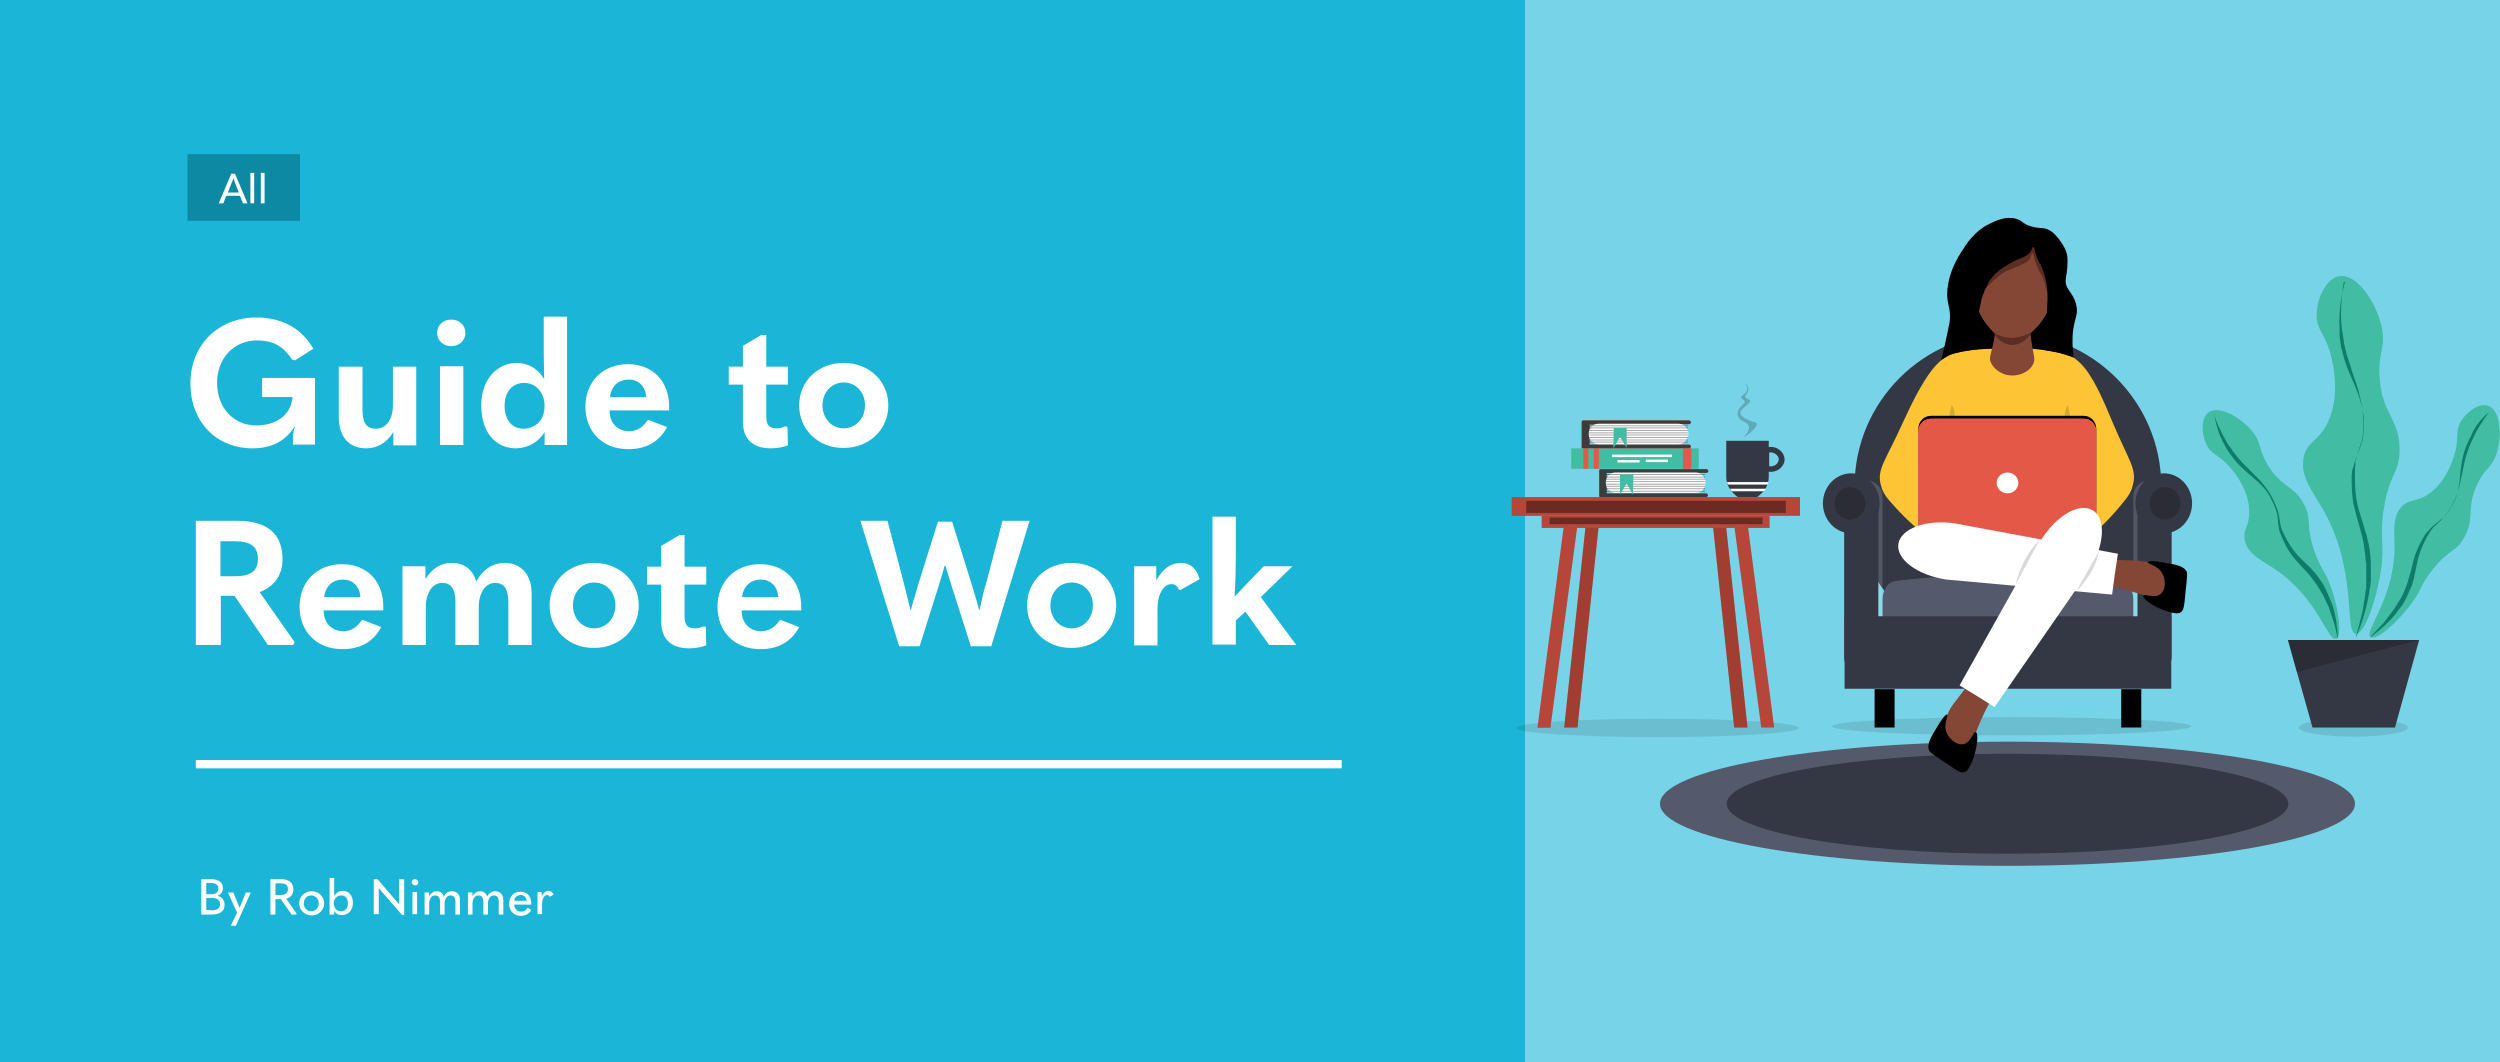
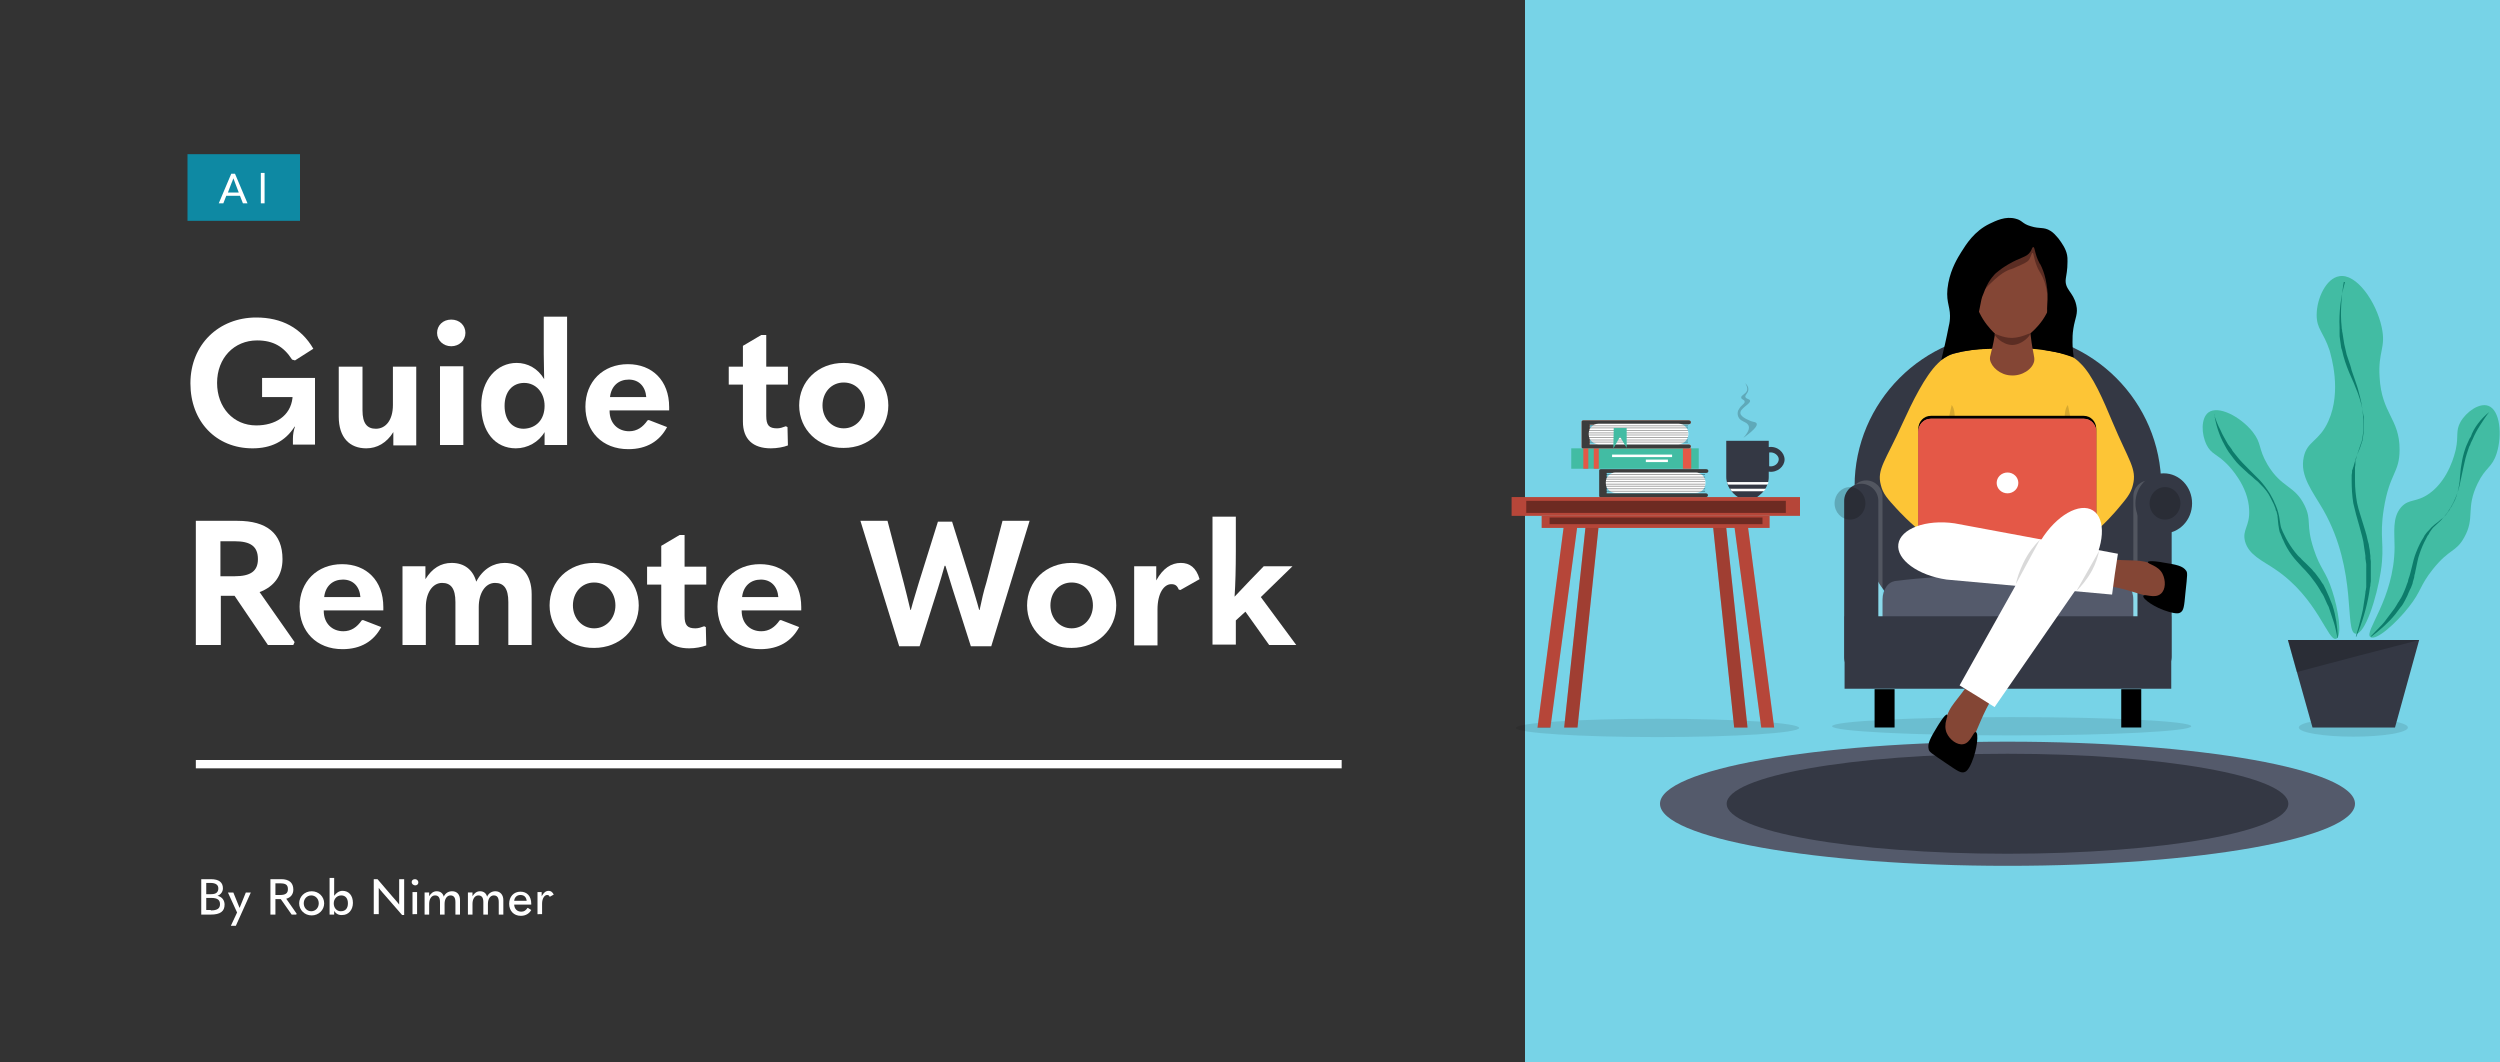
<svg xmlns="http://www.w3.org/2000/svg" version="1.1" id="Layer_1" x="0px" y="0px" viewBox="0 0 600 255" style="enable-background:new 0 0 600 255;" xml:space="preserve">
  <rect x="0" y="0" width="600" height="255" fill="#333333" stroke="none" />
  <style type="text/css">
	.st0{fill:#77D3E7;}
	.st1{fill:#1AB5D7;}
	.st2{fill:none;stroke:#FFFFFF;stroke-width:2;stroke-miterlimit:10;}
	.st3{fill:#0E89A3;}
	.st4{fill:#545A6B;}
	.st5{fill:#343844;}
	.st6{opacity:0.1;enable-background:new    ;}
	.st7{fill:#E45847;}
	.st8{opacity:0.2;}
	.st9{opacity:0.3;}
	.st10{opacity:0.4;}
	.st11{fill:#42BCA3;}
	.st12{fill:#FFFFFF;}
	.st13{fill:#F38061;}
	.st14{fill:#3C3C3C;}
	.st15{opacity:0.4;enable-background:new    ;}
	.st16{fill:#0D7C6B;}
	.st17{opacity:0.2;enable-background:new    ;}
	.st18{opacity:0.15;}
	.st19{fill:#FDC536;}
	.st20{fill:#844635;}
	.st21{fill:#5B2D23;}
	.st22{display:none;}
	.st23{display:inline;opacity:0.4;}
</style>
  <rect x="366" class="st0" width="235.3" height="255" />
-   <rect class="st1" width="366" height="255" />
  <line class="st2" x1="47" y1="183.4" x2="322" y2="183.4" />
  <rect x="45" y="37" class="st3" width="27" height="16" />
  <g>
    <g>
      <g>
        <g>
          <ellipse class="st4" cx="481.8" cy="192.9" rx="83.4" ry="14.9" />
        </g>
        <g>
          <ellipse class="st5" cx="481.8" cy="192.9" rx="67.4" ry="12" />
        </g>
      </g>
      <g>
        <ellipse class="st6" cx="397.8" cy="174.7" rx="34" ry="2.2" />
        <g>
          <g>
            <g>
              <g>
                <path class="st7" d="M417.7,125c0.4,3.2,0.8,6.3,1.3,9.5c0.4,3.2,0.8,6.3,1.3,9.5c0.4,3.2,0.8,6.3,1.3,9.5         c0.4,3.2,0.8,6.3,1.3,9.5c0.4,3.2,0.8,6.3,1.2,9.5c0.1,0.4,0.1,0.8,0.2,1.2" />
              </g>
              <g>
                <polygon class="st7" points="422.7,174.6 416.1,125.2 419.3,124.8 425.8,174.6        " />
              </g>
            </g>
            <g class="st8">
              <g>
                <path d="M417.7,125c0.4,3.2,0.8,6.3,1.3,9.5c0.4,3.2,0.8,6.3,1.3,9.5c0.4,3.2,0.8,6.3,1.3,9.5c0.4,3.2,0.8,6.3,1.3,9.5         c0.4,3.2,0.8,6.3,1.2,9.5c0.1,0.4,0.1,0.8,0.2,1.2" />
              </g>
              <g>
                <polygon points="422.7,174.6 416.1,125.2 419.3,124.8 425.8,174.6        " />
              </g>
            </g>
            <g>
              <g>
                <polygon class="st7" points="416.2,174.6 411,125.1 414.1,124.8 419.4,174.6        " />
              </g>
            </g>
            <g class="st9">
              <g>
                <polygon points="416.2,174.6 411,125.1 414.1,124.8 419.4,174.6        " />
              </g>
            </g>
          </g>
          <g>
            <g>
              <g>
                <path class="st7" d="M377.1,125c-0.4,3.2-0.8,6.3-1.3,9.5c-0.4,3.2-0.8,6.3-1.3,9.5c-0.4,3.2-0.8,6.3-1.3,9.5         c-0.4,3.2-0.8,6.3-1.3,9.5c-0.4,3.2-0.8,6.3-1.2,9.5c-0.1,0.4-0.1,0.8-0.2,1.2" />
              </g>
              <g>
                <polygon class="st7" points="369,174.6 375.5,124.8 378.7,125.2 372.1,174.6        " />
              </g>
            </g>
            <g class="st8">
              <g>
                <path d="M377.1,125c-0.4,3.2-0.8,6.3-1.3,9.5c-0.4,3.2-0.8,6.3-1.3,9.5c-0.4,3.2-0.8,6.3-1.3,9.5c-0.4,3.2-0.8,6.3-1.3,9.5         c-0.4,3.2-0.8,6.3-1.2,9.5c-0.1,0.4-0.1,0.8-0.2,1.2" />
              </g>
              <g>
                <polygon points="369,174.7 375.5,124.8 378.7,125.2 372.1,174.7        " />
              </g>
            </g>
            <g>
              <g>
                <polygon class="st7" points="375.4,174.6 380.7,124.8 383.8,125.1 378.6,174.6        " />
              </g>
            </g>
            <g class="st9">
              <g>
                <polygon points="375.4,174.6 380.7,124.8 383.8,125.1 378.6,174.6        " />
              </g>
            </g>
          </g>
          <g>
            <g>
              <rect x="362.8" y="119.3" class="st7" width="69.2" height="4.5" />
            </g>
          </g>
          <g class="st8">
            <g>
              <rect x="362.8" y="119.3" width="69.2" height="4.5" />
            </g>
          </g>
          <g class="st10">
            <g>
              <rect x="366.3" y="120.2" width="62.3" height="2.9" />
            </g>
          </g>
          <g>
            <g>
              <rect x="370" y="123.8" class="st7" width="54.7" height="2.9" />
            </g>
          </g>
          <g class="st8">
            <g>
              <rect x="370" y="123.8" width="54.7" height="2.9" />
            </g>
          </g>
          <g class="st10">
            <g>
              <rect x="371.9" y="124.2" width="51.1" height="1.6" />
            </g>
          </g>
        </g>
        <g>
          <g>
            <rect x="377.1" y="107.6" class="st11" width="30.6" height="4.9" />
          </g>
          <g>
            <rect x="386.9" y="109.1" class="st12" width="14.4" height="0.6" />
          </g>
          <g>
            <rect x="395" y="110.3" class="st12" width="5.3" height="0.6" />
          </g>
          <g>
-             <rect x="388.2" y="110.4" class="st12" width="5.3" height="0.6" />
-           </g>
+             </g>
          <g>
            <rect x="403.9" y="107.6" class="st7" width="2" height="4.9" />
          </g>
          <g>
            <rect x="380" y="107.6" class="st7" width="1.2" height="4.9" />
          </g>
          <g>
            <rect x="382.5" y="107.6" class="st7" width="1.2" height="4.9" />
          </g>
        </g>
        <g>
          <path class="st13" d="M405.3,101.8c0.3,0,0.5-0.2,0.5-0.4v-0.1c0-0.2-0.2-0.4-0.5-0.4h-24.2h-0.9H380c-0.2,0-0.4,0.1-0.4,0.3      v0.1v0.1v5.7v0.1v0.1c0,0.2,0.1,0.3,0.3,0.3c0.1,0,0.1,0,0.2,0h25.2c0.3,0,0.5-0.2,0.5-0.4v-0.1c0-0.2-0.2-0.4-0.5-0.4h-23.8      v-4.8L405.3,101.8L405.3,101.8z" />
          <path class="st14" d="M405.3,101.8c0.3,0,0.5-0.2,0.5-0.4v-0.1c0-0.2-0.2-0.4-0.5-0.4h-24.2h-0.9H380c-0.2,0-0.4,0.1-0.4,0.3      v0.1v0.1v5.7v0.1v0.1c0,0.2,0.1,0.3,0.3,0.3c0.1,0,0.1,0,0.2,0h25.2c0.3,0,0.5-0.2,0.5-0.4v-0.1c0-0.2-0.2-0.4-0.5-0.4h-23.8      v-4.8L405.3,101.8L405.3,101.8z" />
          <path class="st12" d="M402.9,106.6h-19.3c-1.2,0-2.3-1-2.3-2.3V104c0-1.2,1-2.3,2.3-2.3h19.3c1.2,0,2.3,1,2.3,2.3v0.3      C405.1,105.6,404.1,106.6,402.9,106.6z" />
          <path class="st15" d="M405.1,102.3h-23.7c0,0-0.1,0-0.1-0.1l0,0c0,0,0-0.1,0.1-0.1h23.7C405.1,102.1,405.1,102.2,405.1,102.3      L405.1,102.3L405.1,102.3z" />
          <path class="st15" d="M405.1,102.8h-23.7c0,0-0.1,0-0.1-0.1l0,0c0,0,0-0.1,0.1-0.1h23.7C405.1,102.7,405.1,102.7,405.1,102.8      L405.1,102.8L405.1,102.8z" />
          <path class="st15" d="M405.1,103.4h-23.7c0,0-0.1,0-0.1-0.1l0,0c0,0,0-0.1,0.1-0.1h23.7C405.1,103.2,405.1,103.3,405.1,103.4      L405.1,103.4L405.1,103.4z" />
          <path class="st15" d="M405.1,105.7h-23.7c0,0-0.1,0-0.1-0.1l0,0c0,0,0-0.1,0.1-0.1h23.7C405.1,105.5,405.1,105.5,405.1,105.7      L405.1,105.7C405.1,105.6,405.1,105.7,405.1,105.7z" />
          <path class="st15" d="M405.1,106.2h-23.7c0,0-0.1,0-0.1-0.1l0,0c0,0,0-0.1,0.1-0.1h23.7C405.1,106.1,405.1,106.1,405.1,106.2      L405.1,106.2L405.1,106.2z" />
          <path class="st15" d="M405.1,104h-23.7c0,0-0.1,0-0.1-0.1l0,0c0,0,0-0.1,0.1-0.1h23.7C405.1,103.8,405.1,103.9,405.1,104      L405.1,104L405.1,104z" />
          <path class="st15" d="M405.1,104.5h-23.7c0,0-0.1,0-0.1-0.1l0,0c0,0,0-0.1,0.1-0.1h23.7C405.1,104.4,405.1,104.4,405.1,104.5      L405.1,104.5L405.1,104.5z" />
          <path class="st15" d="M405.1,105.1h-23.7c0,0-0.1,0-0.1-0.1l0,0c0,0,0-0.1,0.1-0.1h23.7C405.1,104.9,405.1,105,405.1,105.1      L405.1,105.1L405.1,105.1z" />
          <polygon class="st11" points="388.8,104.8 390.4,107.5 390.4,107.5 390.4,102.7 387.3,102.7 387.2,107.5 387.3,107.5     " />
        </g>
        <g>
          <path class="st14" d="M409.5,113.5c0.3,0,0.5-0.2,0.5-0.4V113c0-0.2-0.2-0.4-0.5-0.4h-24.2h-0.9h-0.2c-0.2,0-0.4,0.1-0.4,0.3      v0.1v0.1v5.7v0.1v0.1c0,0.2,0.1,0.3,0.3,0.3c0.1,0,0.1,0,0.2,0h25.1c0.3,0,0.5-0.2,0.5-0.4v-0.1c0-0.2-0.2-0.4-0.5-0.4h-23.8      v-4.9C385.6,113.5,409.5,113.5,409.5,113.5z" />
          <path class="st12" d="M407,118.3h-19.3c-1.2,0-2.3-1-2.3-2.3v-0.3c0-1.2,1-2.3,2.3-2.3H407c1.2,0,2.3,1,2.3,2.3v0.3      C409.3,117.3,408.3,118.3,407,118.3z" />
          <path class="st15" d="M409.2,114h-23.7c0,0-0.1,0-0.1-0.1l0,0c0,0,0-0.1,0.1-0.1h23.7C409.2,113.9,409.3,113.9,409.2,114      L409.2,114C409.3,114,409.2,114,409.2,114z" />
          <path class="st15" d="M409.2,114.6h-23.7c0,0-0.1,0-0.1-0.1l0,0c0,0,0-0.1,0.1-0.1h23.7C409.2,114.4,409.3,114.5,409.2,114.6      L409.2,114.6C409.3,114.5,409.2,114.6,409.2,114.6z" />
          <path class="st15" d="M409.2,115.1h-23.7c0,0-0.1,0-0.1-0.1l0,0c0,0,0-0.1,0.1-0.1h23.7C409.2,115,409.3,115,409.2,115.1      L409.2,115.1C409.3,115.1,409.2,115.1,409.2,115.1z" />
          <path class="st15" d="M409.2,117.4h-23.7c0,0-0.1,0-0.1-0.1l0,0c0,0,0-0.1,0.1-0.1h23.7C409.2,117.2,409.3,117.3,409.2,117.4      L409.2,117.4C409.3,117.4,409.2,117.4,409.2,117.4z" />
          <path class="st15" d="M409.2,118h-23.7c0,0-0.1,0-0.1-0.1l0,0c0,0,0-0.1,0.1-0.1h23.7C409.2,117.8,409.3,117.8,409.2,118      L409.2,118C409.3,117.9,409.2,118,409.2,118z" />
          <path class="st15" d="M409.2,115.7h-23.7c0,0-0.1,0-0.1-0.1l0,0c0,0,0-0.1,0.1-0.1h23.7C409.2,115.6,409.3,115.6,409.2,115.7      L409.2,115.7C409.3,115.7,409.2,115.7,409.2,115.7z" />
          <path class="st15" d="M409.2,116.3h-23.7c0,0-0.1,0-0.1-0.1l0,0c0,0,0-0.1,0.1-0.1h23.7C409.2,116.1,409.3,116.2,409.2,116.3      L409.2,116.3C409.3,116.3,409.2,116.3,409.2,116.3z" />
          <path class="st15" d="M409.2,116.8h-23.7c0,0-0.1,0-0.1-0.1l0,0c0,0,0-0.1,0.1-0.1h23.7C409.2,116.7,409.3,116.7,409.2,116.8      L409.2,116.8C409.3,116.8,409.2,116.8,409.2,116.8z" />
-           <polygon class="st11" points="390.4,116 391.9,118.7 391.9,118.7 392,113.9 388.8,113.9 388.8,118.7 388.8,118.7     " />
        </g>
        <g>
          <g class="st8">
            <g>
              <g>
                <g>
                  <g>
                    <g>
                      <path d="M417.4,100.4c0.6,0.8,1.6,0.8,2.1,1.5c0.4,0.5,0.5,1.4-1.1,3.2c3.2-2.3,3.5-3.2,3.1-3.6c-0.2-0.2-0.5-0.2-1.2-0.4            c-0.2-0.1-2.5-0.9-2.6-1.9c-0.2-1.2,2.6-2.3,2.3-3.1c-0.2-0.4-0.9-0.3-1.1-0.8s0.7-0.9,0.7-1.8c0.1-0.8-0.7-1.5-0.7-1.5            c-0.1,0,0.6,0.8,0.4,1.7c-0.3,0.9-1.6,1.2-1.4,1.8c0.1,0.4,0.7,0.4,0.8,0.8c0.2,0.6-0.9,0.9-1.4,2            C417.2,98.3,416.7,99.4,417.4,100.4z" />
                    </g>
                  </g>
                </g>
              </g>
            </g>
          </g>
          <path class="st5" d="M414.3,105.8v8.7c0,0.5,0.1,1.3,0.5,2.2c0.7,1.4,1.8,2.3,2.3,2.6h4.6c0.5-0.4,1.7-1.2,2.3-2.6      c0.4-0.9,0.5-1.6,0.5-2.2v-1.3c2.1,0.3,3.8-1.3,3.8-2.9c0-1.7-1.7-3.3-3.8-3v-1.5C424.5,105.8,414.3,105.8,414.3,105.8z       M424.6,111.9v-3.3c1.3-0.2,2.3,0.8,2.3,1.6C426.9,111.2,425.9,112.1,424.6,111.9z" />
          <path class="st12" d="M414.7,116.3c3.2,0,6.3,0,9.5,0c0-0.1,0.1-0.1,0.1-0.2c0.1-0.1,0.1-0.3,0.1-0.4c-3.3,0-6.6,0-9.9,0      c0,0.1,0.1,0.2,0.1,0.4C414.6,116.1,414.7,116.2,414.7,116.3z" />
          <path class="st12" d="M415.6,117.9c2.6,0,5.1,0,7.7,0c0.1-0.1,0.1-0.1,0.2-0.2s0.2-0.3,0.3-0.4c-2.9,0-5.7,0-8.6,0      c0.1,0.1,0.2,0.3,0.3,0.4C415.5,117.8,415.6,117.8,415.6,117.9z" />
        </g>
      </g>
      <g>
        <ellipse class="st6" cx="564.8" cy="174.6" rx="13.1" ry="2.2" />
        <path class="st11" d="M575.9,107.9c0,5.7-2.4,5.5-3.8,14.3c-1.1,7,0.3,8.2-0.7,14.9c-1,6.5-3.8,15.1-6,15     c-2.9-0.2,0.6-14.9-7.8-29.7c-2.6-4.5-5.7-8.2-4.7-12.7c0.8-3.9,3.7-3.7,5.9-8.6c3.3-7.3,0.6-15.8,0.3-17     c-1.5-4.5-3.1-5.1-3.1-8.5c0-4,2.3-8.8,5.4-9.3c4.1-0.8,8.9,6.1,10.2,12.2c1.1,5-0.9,5.8-0.5,12     C571.6,99.4,575.9,100.4,575.9,107.9z" />
        <g>
          <g>
            <path class="st16" d="M562.5,67.7c-0.3,1.8-0.5,3.6-0.6,5.4s-0.1,3.6,0.1,5.4c0,0.2,0,0.4,0.1,0.7c0,0.2,0,0.4,0.1,0.7       c0.1,0.4,0.1,0.9,0.2,1.3c0.1,0.9,0.3,1.8,0.5,2.6c0.1,0.4,0.2,0.9,0.3,1.3l0.2,0.6c0.1,0.2,0.1,0.4,0.2,0.6       c0.3,0.9,0.6,1.7,0.8,2.6l0.9,2.6c0.3,0.9,0.6,1.7,0.8,2.6c0.5,1.8,0.9,3.6,1,5.4c0.1,0.9,0.1,1.8,0.1,2.7c0,0.2,0,0.5,0,0.7       v0.3v0.3l-0.1,0.7l-0.1,0.7c0,0.2-0.1,0.5-0.1,0.7l-0.1,0.3c0,0.1,0,0.2-0.1,0.3l-0.1,0.3c0,0.1-0.1,0.2-0.1,0.3l-0.1,0.3       c0,0.1-0.1,0.2-0.1,0.3c-0.3,0.9-0.6,1.7-0.8,2.6l-0.2,0.6v0.9l-0.1,0.7c0,0.1,0,0.2,0,0.3v0.3c0,0.1,0,0.2,0,0.3v0.3       c0,0.2,0,0.4,0,0.7v0.7v0.3c0,0.1,0,0.2,0,0.3c0,1.8,0.2,3.6,0.5,5.3c0.2,0.9,0.4,1.7,0.7,2.6c0.1,0.4,0.3,0.9,0.4,1.3l0.4,1.3       c0.1,0.4,0.3,0.9,0.4,1.3c0.1,0.2,0.1,0.4,0.2,0.7c0.1,0.2,0.1,0.4,0.2,0.7c0.1,0.4,0.2,0.9,0.3,1.3l0.2,0.7l0.1,0.7       c0.1,0.5,0.2,0.9,0.2,1.4l0.1,0.7c0,0.1,0,0.2,0,0.3v0.3l0.1,0.7v0.7v0.3c0,0.1,0,0.2,0,0.3v0.7c0,0.2,0,0.5,0,0.7v0.7v0.7v0.3       v0.2v0.2l-0.1,0.7c0,0.2,0,0.5-0.1,0.7l-0.1,0.7c0,0.2-0.1,0.5-0.1,0.7c-0.6,3.6-1.7,7.2-3.1,10.5h-0.1c0.5-1.7,1-3.5,1.4-5.2       l0.3-1.3l0.2-1.3c0.1-0.4,0.1-0.9,0.2-1.3c0-0.2,0.1-0.4,0.1-0.7l0.1-0.7c0-0.2,0-0.4,0.1-0.7l0.1-0.7c0-0.2,0-0.4,0-0.7v-0.7       v-0.2v-0.2v-0.3v-0.7v-0.7c0-0.2,0-0.4,0-0.7V136c0-0.1,0-0.2,0-0.3v-0.3l-0.1-0.7l-0.1-0.7v-0.3c0-0.1,0-0.2,0-0.3l-0.1-0.7       c-0.1-0.4-0.1-0.9-0.2-1.3l-0.1-0.7l-0.1-0.7c-0.1-0.4-0.2-0.9-0.3-1.3c-0.2-0.9-0.5-1.7-0.7-2.6c-0.5-1.7-1-3.5-1.4-5.3       c-0.3-1.8-0.4-3.7-0.4-5.5c0-0.1,0-0.2,0-0.3v-0.3V114c0-0.2,0.1-0.5,0.1-0.7V113c0-0.1,0-0.2,0.1-0.3l0.1-0.3       c0-0.1,0-0.2,0.1-0.3l0.2-0.7l0.2-0.7l0.2-0.7c0.3-0.9,0.7-1.7,1-2.5c0-0.1,0.1-0.2,0.1-0.3l0.1-0.3c0.1-0.2,0.1-0.4,0.2-0.6       c0-0.1,0.1-0.2,0.1-0.3l0.1-0.3c0-0.2,0.1-0.4,0.1-0.7l0.1-0.7l0.1-0.7v-0.3V103c0-0.2,0-0.4,0-0.7v-0.7c0-0.2,0-0.4,0-0.7       v-0.3v-0.3c0-0.2,0-0.4-0.1-0.7c-0.2-1.8-0.7-3.5-1.3-5.2c-0.3-0.8-0.7-1.7-1-2.5c-0.4-0.8-0.7-1.7-1.1-2.5       c-0.7-1.7-1.3-3.4-1.7-5.3l-0.1-0.3l-0.1-0.3c0-0.2-0.1-0.5-0.1-0.7l-0.1-0.7c0-0.2-0.1-0.5-0.1-0.7c-0.1-0.5-0.1-0.9-0.1-1.4       c0-0.2,0-0.5,0-0.7s0-0.5,0-0.7c-0.1-1.8,0-3.7,0.2-5.5s0.6-3.6,1.1-5.4L562.5,67.7z" />
          </g>
        </g>
        <path class="st11" d="M591.4,129c-2,3.6-3.5,2.6-7.5,7.6c-3.2,4-2.7,5.2-5.8,9.1c-2.9,3.7-7.8,8.2-9.2,7.2     c-1.7-1.2,5.7-9.1,5.8-21.5c0-3.7-0.6-7.2,1.6-9.7c1.9-2.1,3.6-1,6.8-3.3c4.7-3.4,6.1-9.7,6.3-10.6c0.7-3.3-0.1-4.3,1.1-6.5     c1.4-2.5,4.6-4.7,6.7-3.9c2.8,1,3.4,7,2,11.4c-1.1,3.5-2.7,3.3-4.6,7.3C591.7,122.1,594.1,124.2,591.4,129z" />
        <g>
          <g>
            <path class="st16" d="M597.4,98.9c-0.8,1-1.5,2.1-2.2,3.2s-1.3,2.2-1.8,3.4c-0.1,0.1-0.1,0.3-0.2,0.4c-0.1,0.1-0.1,0.3-0.2,0.4       c-0.1,0.3-0.2,0.6-0.4,0.9c-0.2,0.6-0.4,1.2-0.6,1.8c-0.4,1.2-0.6,2.5-0.9,3.7l-0.4,1.9c-0.1,0.6-0.3,1.3-0.4,1.9       c-0.3,1.3-0.8,2.6-1.3,3.7c-0.3,0.6-0.6,1.2-0.9,1.7c-0.1,0.1-0.2,0.3-0.3,0.4l-0.1,0.2l-0.1,0.2l-0.3,0.4l-0.3,0.4       c-0.4,0.5-0.8,1-1.3,1.5s-1,0.9-1.4,1.3c-0.5,0.4-0.8,0.9-1.2,1.5c0,0.1-0.1,0.1-0.1,0.2l-0.1,0.2c-0.1,0.1-0.2,0.3-0.3,0.4       l-0.2,0.4l-0.1,0.2c0,0.1-0.1,0.1-0.1,0.2c-0.6,1.1-1.1,2.3-1.5,3.5c-0.2,0.6-0.4,1.2-0.5,1.8s-0.3,1.3-0.4,1.9       c-0.1,0.3-0.1,0.6-0.2,1c-0.1,0.3-0.2,0.6-0.2,1c-0.1,0.3-0.2,0.6-0.3,1l-0.1,0.5l-0.2,0.5c-0.1,0.3-0.2,0.6-0.4,0.9       c-0.1,0.3-0.3,0.6-0.4,0.9l-0.2,0.5l-0.2,0.4l-0.1,0.2l-0.1,0.2l-0.2,0.4c-0.2,0.3-0.3,0.6-0.5,0.9c-0.2,0.3-0.4,0.6-0.6,0.8       l-0.3,0.4c-0.1,0.1-0.2,0.3-0.3,0.4l-0.3,0.4c-0.1,0.1-0.2,0.3-0.3,0.4c-1.7,2.1-3.7,3.8-5.8,5.4l-0.1-0.1       c0.9-0.9,1.8-1.9,2.7-2.8l0.6-0.7l0.6-0.8c0.2-0.3,0.4-0.5,0.6-0.8c0.2-0.3,0.4-0.5,0.6-0.8c0.1-0.1,0.2-0.3,0.3-0.4l0.3-0.4       c0.2-0.3,0.3-0.5,0.5-0.8s0.3-0.6,0.5-0.8c0.2-0.3,0.3-0.6,0.5-0.8c0.6-1.1,1.1-2.3,1.5-3.5l0.2-0.5l0.1-0.5       c0.1-0.3,0.2-0.6,0.3-0.9c0.2-0.6,0.3-1.2,0.5-1.9c0.3-1.3,0.6-2.6,1.1-3.8c0.5-1.3,1.1-2.5,1.8-3.6c0-0.1,0.1-0.1,0.1-0.2       l0.1-0.2l0.3-0.4c0.1-0.1,0.2-0.3,0.3-0.4l0.2-0.2c0.1-0.1,0.1-0.1,0.2-0.2c0.4-0.5,0.9-1,1.4-1.4s1.1-0.8,1.5-1.2       c0.1-0.1,0.2-0.2,0.4-0.3c0.1-0.1,0.2-0.2,0.3-0.3c0.1-0.1,0.1-0.1,0.2-0.2l0.2-0.2c0.1-0.1,0.2-0.2,0.3-0.4l0.3-0.4l0.3-0.4       l0.1-0.2l0.1-0.2c0.1-0.1,0.2-0.3,0.3-0.4c0.3-0.6,0.6-1.1,0.9-1.7c0.5-1.2,0.8-2.4,1-3.7c0.1-0.6,0.2-1.3,0.2-1.9       c0.1-0.6,0.1-1.3,0.2-2c0.2-1.3,0.4-2.6,0.8-3.9c0.2-0.6,0.4-1.3,0.7-1.9c0.1-0.3,0.3-0.6,0.4-0.9c0.1-0.3,0.3-0.6,0.5-0.9       C593.7,102.7,595.4,100.5,597.4,98.9L597.4,98.9z" />
          </g>
        </g>
        <path class="st11" d="M553.1,121.3c1.8,3.7,0.2,4.4,2.2,10.5c1.6,4.9,2.9,5.2,4.4,9.9c1.5,4.5,2.5,11,1,11.6     c-2,0.8-4.4-9.8-14.7-16.7c-3.1-2.1-6.3-3.4-7.2-6.7c-0.7-2.8,1.2-3.6,1-7.5c-0.2-5.8-4.7-10.4-5.4-11.1     c-2.4-2.4-3.7-2.3-4.8-4.5c-1.3-2.6-1.4-6.4,0.4-7.8c2.4-1.8,7.7,1,10.6,4.6c2.3,2.9,1.3,4,3.6,7.9     C547.6,117.2,550.7,116.4,553.1,121.3z" />
        <g>
          <g>
            <path class="st16" d="M531.4,99.6c0.4,1.2,0.9,2.5,1.5,3.6c0.5,1.2,1.2,2.3,1.8,3.4c0.1,0.1,0.2,0.3,0.3,0.4s0.2,0.3,0.3,0.4       c0.2,0.3,0.4,0.5,0.5,0.8c0.4,0.5,0.8,1,1.2,1.5c0.8,1,1.7,1.9,2.6,2.8l1.4,1.4c0.5,0.5,0.9,0.9,1.4,1.4c0.9,1,1.7,2.1,2.4,3.2       c0.3,0.6,0.7,1.2,0.9,1.7c0.1,0.1,0.1,0.3,0.2,0.5l0.1,0.2l0.1,0.2l0.2,0.5l0.2,0.5c0.2,0.6,0.4,1.3,0.5,1.9       c0.1,0.7,0.2,1.3,0.3,1.9s0.3,1.2,0.6,1.8c0,0.1,0.1,0.1,0.1,0.2l0.1,0.2c0.1,0.1,0.1,0.3,0.2,0.4l0.2,0.4l0.1,0.2       c0,0.1,0.1,0.1,0.1,0.2c0.6,1.1,1.3,2.2,2.1,3.2c0.4,0.5,0.8,1,1.3,1.4c0.4,0.5,0.9,0.9,1.4,1.4c0.2,0.2,0.5,0.5,0.7,0.7       s0.5,0.5,0.7,0.7c0.2,0.3,0.4,0.5,0.7,0.8l0.3,0.4l0.3,0.4c0.2,0.3,0.4,0.5,0.6,0.8c0.2,0.3,0.4,0.6,0.5,0.8l0.3,0.4l0.2,0.4       l0.1,0.2l0.1,0.2l0.2,0.4c0.1,0.3,0.3,0.6,0.4,0.9c0.1,0.3,0.3,0.6,0.4,0.9l0.2,0.5c0.1,0.2,0.1,0.3,0.2,0.5l0.2,0.5       c0.1,0.2,0.1,0.3,0.2,0.5c0.8,2.5,1.2,5.2,1.3,7.8H561c-0.3-1.3-0.5-2.6-0.9-3.8l-0.3-0.9l-0.3-0.9c-0.1-0.3-0.2-0.6-0.3-0.9       c-0.1-0.3-0.2-0.6-0.3-0.9c-0.1-0.2-0.1-0.3-0.2-0.4l-0.2-0.4c-0.1-0.3-0.3-0.6-0.4-0.9c-0.1-0.3-0.3-0.6-0.4-0.9       c-0.2-0.3-0.3-0.6-0.5-0.8c-0.6-1.1-1.3-2.2-2.1-3.2l-0.3-0.4l-0.3-0.4c-0.2-0.2-0.4-0.5-0.6-0.7c-0.4-0.5-0.9-1-1.3-1.4       c-0.9-1-1.8-1.9-2.6-3s-1.5-2.3-2-3.5c0-0.1-0.1-0.2-0.1-0.2l-0.1-0.2l-0.2-0.5c-0.1-0.2-0.1-0.3-0.2-0.5l-0.1-0.2       c0-0.1,0-0.2-0.1-0.2c-0.2-0.6-0.3-1.3-0.4-2c-0.1-0.7-0.1-1.3-0.2-2c0-0.2,0-0.3-0.1-0.5c0-0.2-0.1-0.3-0.1-0.5       c0-0.1,0-0.2-0.1-0.2l-0.1-0.2c0-0.2-0.1-0.3-0.1-0.5l-0.2-0.5l-0.2-0.5l-0.1-0.2l-0.1-0.2c-0.1-0.1-0.1-0.3-0.2-0.4       c-0.3-0.6-0.6-1.2-0.9-1.7c-0.7-1.1-1.6-2-2.5-2.9c-0.5-0.4-1-0.8-1.5-1.3c-0.5-0.4-1-0.8-1.5-1.3c-1-0.9-2-1.8-2.8-2.9       c-0.4-0.5-0.8-1.1-1.2-1.6c-0.2-0.3-0.4-0.6-0.5-0.8c-0.2-0.3-0.3-0.6-0.5-0.9c-1.3-2.3-2.1-4.9-2.5-7.5L531.4,99.6z" />
          </g>
        </g>
        <polygon class="st5" points="574.8,174.6 580.6,153.6 549.1,153.6 555,174.6    " />
        <path class="st17" d="M551.2,161.3c-0.7-2.6-1.4-5.1-2.1-7.7h31.5C570.8,156.1,561,158.7,551.2,161.3z" />
      </g>
      <g>
        <ellipse class="st6" cx="482.8" cy="174.3" rx="43.1" ry="2.2" />
        <g>
          <path class="st5" d="M481.9,156.9L481.9,156.9c-20.2,0-36.8-16.5-36.8-36.8v-3.4c0-20.2,16.5-36.8,36.8-36.8l0,0      c20.2,0,36.8,16.5,36.8,36.8v3.4C518.7,140.4,502.1,156.9,481.9,156.9z" />
        </g>
        <g>
          <path class="st4" d="M508.6,153.1h-53.4c-1.9,0-3.4-2-3.4-4.5v-4.7c0-1.2,0.4-2.4,1-3.2c0.8-1.1,2-1.3,2.4-1.3      c11.8-1.5,26.4-1.5,26.4-1.5s16.1,0,27,1.5c0.5,0.1,1.6,0.3,2.4,1.3c0.6,0.8,1,2,1,3.2v4.7C512,151.1,510.4,153.1,508.6,153.1z" />
        </g>
        <g class="st18">
          <path class="st12" d="M447.9,161.8L447.9,161.8c-2.1,0-3.9-1.7-3.9-3.9v-38.7c0-2.1,1.7-3.9,3.9-3.9l0,0c2.1,0,3.9,1.7,3.9,3.9      v38.7C451.8,160,450,161.8,447.9,161.8z" />
        </g>
        <g class="st18">
          <path class="st12" d="M515.8,161.8L515.8,161.8c-2.1,0-3.8-1.7-3.8-3.8v-38.9c0-2.1,1.7-3.8,3.8-3.8l0,0c2.1,0,3.8,1.7,3.8,3.8      V158C519.6,160.1,517.9,161.8,515.8,161.8z" />
        </g>
        <g>
          <path class="st5" d="M446.7,161.8L446.7,161.8c-2.2,0-4.1-1.8-4.1-4.1v-37.5c0-2.2,1.8-4.1,4.1-4.1l0,0c2.2,0,4.1,1.8,4.1,4.1      v37.5C450.8,160,449,161.8,446.7,161.8z" />
        </g>
        <g>
          <path class="st5" d="M517.1,161.8L517.1,161.8c-2.2,0-4.1-1.8-4.1-4.1v-37.5c0-2.2,1.8-4.1,4.1-4.1l0,0c2.2,0,4.1,1.8,4.1,4.1      v37.5C521.1,160,519.3,161.8,517.1,161.8z" />
        </g>
        <g>
          <rect x="509.1" y="165.4" width="4.8" height="9.2" />
          <rect x="449.9" y="165.4" width="4.8" height="9.2" />
        </g>
        <path class="st5" d="M442.7,147.9v17.4c26.1,0,52.3,0,78.4,0v-17.4H442.7z" />
        <ellipse class="st5" cx="519.3" cy="120.8" rx="6.8" ry="7.2" />
        <ellipse class="st17" cx="519.6" cy="120.8" rx="3.7" ry="3.9" />
-         <ellipse class="st5" cx="444.3" cy="120.8" rx="6.8" ry="7.2" />
        <ellipse class="st17" cx="444" cy="120.8" rx="3.7" ry="3.9" />
      </g>
      <g>
        <g>
          <rect x="471.5" y="73.4" width="23.8" height="16" />
          <path class="st19" d="M507,101.3c-2.1-5-4.7-11.3-7.8-14.2c-0.3-0.3-0.8-0.8-1.6-1.3c-1.2-0.7-2.6-1-5.4-1.5      c-0.4-0.1-1.7-0.3-3.4-0.5c-1.9-0.2-2.6-0.1-6.7-0.1c-3.8,0-4.6,0-6.7,0.1c-1.4,0.1-2.2,0.2-3.4,0.4c-2,0.4-3.7,0.6-5.3,1.7      c-0.8,0.5-1.3,1-1.6,1.3c-3.1,3-6.2,9.4-8.4,14.2c-4.2,9.3-6.3,11.2-5.3,15c0.5,2.1,1.6,3.3,3.8,5.7c1.2,1.3,11.3,12.4,18.2,9.5      h17.9c6.4,3.1,15.9-8.2,17-9.5c2-2.4,3.1-3.6,3.6-5.7C512.9,112.5,510.9,110.6,507,101.3z" />
          <g>
            <g class="st18">
              <path d="M496.3,97.2l3.6,17.8c-0.3-0.6-0.7-1.2-1.1-2C495.5,106.6,494.7,98.8,496.3,97.2z" />
            </g>
            <g class="st18">
              <path d="M468.4,97.2l-4,17.8c0.4-0.6,0.8-1.2,1.2-2C469,106.6,470,98.9,468.4,97.2z" />
            </g>
          </g>
          <path class="st20" d="M492.6,69c-0.2-5.5-4.2-11.9-9.4-11.9c-5.2,0-9.2,6.5-9.4,11.9c-0.3,6.2,4.3,10.4,5,11.1      c0,0.1-0.1,0.3-0.1,0.6c-0.7,4.1-1.2,4.6-1.1,5.6c0.3,1.8,2.5,3.7,5,3.8c2.7,0.2,5.2-1.5,5.6-3.4c0.2-1.1-0.3-1.7-0.8-5.9      c0-0.3-0.1-0.6-0.1-0.8C487.9,79.5,492.9,75.4,492.6,69z" />
          <path class="st21" d="M485,63.6c-0.5,0.2-1.1,0.5-1.8,0.8c-0.4,0.2-0.6,0.2-0.9,0.3c0,0-0.8,0.3-1.7,0.9c-0.9,0.6-2.6,2-4.5,4.1      c0.5-2.1,1.4-3.3,1.9-3.9c0.7-0.7,1.6-1.4,2.9-2.4c0.2-0.2,0.5-0.4,0.9-0.6c0.4-0.2,0.7-0.5,1.3-0.8c1.1-0.6,2.8-1.7,5.4-4      c0.2,0.4,0.4,1,0.7,1.8c0.4,1,0.5,1.6,1,2.9c0.7,2.2,1,3.4,1.1,4.4c0.1,0.8,0.1,1.9,0,3.3c-0.3-2.2-0.9-3.7-1.5-4.7      c-0.3-0.6-0.6-0.9-0.9-1.7c-0.8-1.9-0.8-3.3-1.1-3.3c-0.2,0-0.2,0.5-0.6,1.2C486.9,62.7,486.3,63,485,63.6z" />
          <path d="M487.3,60.4c0.4-0.6,0.4-1.1,0.7-1.1c0.4,0,0.3,1.7,1.5,3.9c0,0.1,0,0.1,0.1,0.1c1.1,2,1.9,5.1,1.8,8.6      c0,0.8-0.1,1.1-0.1,2.2c0,1.4,0.1,2.5,0.2,3.2l0,0l0,0c0,0.6,0.4,1.2,0.3,2.1c-0.1,0.8-0.4,2.5-1.1,4.6c1.2,0.2,2.5,0.4,3.9,0.8      c1.1,0.3,2.2,0.7,3.1,1c-0.1-0.8-0.3-2.1-0.3-3.6c0-1.2,0-2,0.2-3.3c0.4-2.6,1.2-3.6,0.7-5.7c-0.7-3.2-2.9-3.7-2.5-6.4      c0.1-0.7,0.4-2,0.4-4c0-0.8,0-1.1-0.1-1.6c-0.3-1.5-1.2-2.8-2.1-4c-0.7-0.8-1.1-1.3-1.9-1.8c-1.6-1-2.5-0.4-4.7-1.1      c-2.1-0.6-2-1.4-3.6-1.8c-2.5-0.7-4.8,0.5-6.3,1.2c-3.7,1.8-5.6,4.9-6.8,6.8c-0.8,1.3-2.4,3.8-3.1,7.4c-0.8,4.2,0.4,5.4,0.4,7.9      c0,1-0.1,1.7-0.3,2.5c-0.6,3.1-1.3,6.1-1.8,8.1c0.4-0.3,0.9-0.6,1.6-1c0.9-0.5,1.7-0.6,2.9-0.9c0.8-0.2,2.4-0.5,4.5-0.7      c0.3,0,0.6,0,0.8,0c-0.1-0.9-0.3-1.6-0.4-2.1c-0.3-1.1-0.5-1.6-0.7-2.8c0-0.3-0.1-0.7-0.1-1.2c0-1.1,0.2-1.5,0.6-3.6      c0.3-1.3,0.3-1.8,0.6-2.8c0.1-0.3,0.2-0.5,0.4-1c0.4-1.1,0.9-2.2,1.6-3.2c0.3-0.4,0.5-0.7,0.8-1c0.3-0.4,0.7-0.7,1.2-1.1      c1-0.8,1.9-1.3,2.2-1.5C485.1,61.6,486.4,61.8,487.3,60.4z" />
          <g class="st22">
            <g class="st23">
              <path class="st12" d="M490.7,58.3c0.2,0.3,0.5,0.6,0.6,0.9c0,0.1,0.1,0.2,0.1,0.2c0,0.1,0.1,0.2,0.1,0.2l0.1,0.1v0.1        c0,0.1,0.1,0.2,0.1,0.3c0.1,0.3,0.2,0.7,0.2,1.1c0,0.4,0.1,0.7,0.1,1.1c0,0.7-0.1,1.5,0,2.2c0,0.2,0,0.4,0.1,0.5        c0,0.1,0,0.2,0.1,0.3v0.1v0.1v0.1v0.1c0,0,0,0,0,0.1l0.1,0.3c0.1,0.2,0.1,0.3,0.2,0.5c0.2,0.3,0.4,0.7,0.6,1s0.4,0.6,0.7,0.9        c0.5,0.6,1,1.1,1.4,1.7s0.8,1.2,1.1,1.9c0.1,0.3,0.2,0.7,0.3,1c0,0.1,0,0.2,0,0.3v0.1v0.1c0,0.2,0,0.4,0,0.5        c0,0.4-0.1,0.7-0.1,1.1c-0.1,0.4-0.2,0.7-0.4,1c-0.3,0.7-0.7,1.3-1,1.9c-0.2,0.3-0.3,0.7-0.4,1s-0.2,0.7-0.3,1.1        s-0.1,0.7-0.1,1.1c0,0.2,0,0.4,0,0.6c0,0,0,0.3,0,0.6c0,0.4,0.2,1.2,0.4,2.3h0.1c-0.2-1.1-0.3-1.9-0.4-2.3c0-0.3,0-0.5,0-0.5        c0-0.2,0-0.4,0-0.5c0-0.4,0.1-0.7,0.1-1.1c0.1-0.7,0.4-1.4,0.7-2c0.3-0.6,0.7-1.3,1-1.9c0.2-0.3,0.3-0.7,0.4-1        c0.1-0.4,0.1-0.7,0.1-1.1c0-0.2,0-0.4,0-0.6v-0.1v-0.1c0-0.1,0-0.2,0-0.3c-0.1-0.4-0.1-0.7-0.3-1.1c-0.2-0.7-0.6-1.3-1.1-1.9        c-0.4-0.6-0.9-1.1-1.4-1.7c-0.2-0.3-0.5-0.6-0.7-0.9s-0.4-0.6-0.6-0.9c-0.1-0.2-0.1-0.3-0.2-0.5l-0.1-0.3c0,0,0,0,0-0.1v-0.1        v-0.1v-0.1v-0.1c0-0.1,0-0.2-0.1-0.3c0-0.2-0.1-0.4-0.1-0.5c-0.1-0.7,0-1.5,0-2.2c0-0.4,0-0.7-0.1-1.1        c-0.1-0.4-0.1-0.7-0.3-1.1c0-0.1-0.1-0.2-0.1-0.3c0,0,0-0.1-0.1-0.1l-0.1-0.1c0-0.1-0.1-0.2-0.1-0.2c0-0.1-0.1-0.2-0.1-0.2        C491.2,58.8,491,58.5,490.7,58.3c-0.2-0.3-0.5-0.5-0.8-0.7s-0.7-0.3-1-0.4c0.4,0.1,0.7,0.2,1,0.4S490.5,58,490.7,58.3z" />
            </g>
          </g>
          <g class="st22">
            <g class="st23">
              <path class="st12" d="M488.7,56.1c0.2,0,0.4,0,0.6,0.1c0.2,0,0.4,0.1,0.6,0.1s0.4,0.1,0.6,0.1c0.2,0.1,0.4,0.1,0.6,0.2        c0.4,0.1,0.7,0.3,1.1,0.5c0.3,0.2,0.7,0.4,1,0.7c0.3,0.2,0.6,0.5,0.8,0.8c0.3,0.3,0.5,0.6,0.7,1c0.4,0.7,0.7,1.4,0.9,2.2        c0.2,0.8,0.2,1.6,0,2.4c-0.1,0.4-0.2,0.8-0.3,1.1c-0.1,0.4-0.3,0.7-0.3,1.1c0,0.2-0.1,0.4-0.1,0.6s0,0.4,0,0.6        s0.1,0.4,0.1,0.6v0.1v0.1c0,0.1,0.1,0.2,0.1,0.3l0.1,0.1l0.1,0.1V69v0.1l0.1,0.1c0.1,0.2,0.2,0.3,0.3,0.5s0.2,0.3,0.4,0.5        c0.1,0.1,0.3,0.3,0.4,0.4c-0.3-0.3-0.6-0.5-0.8-0.9c-0.1-0.2-0.2-0.3-0.3-0.5l-0.1-0.1V69v-0.1l-0.1-0.1l-0.1-0.1        c0-0.1-0.1-0.2-0.1-0.3v-0.1v-0.1c-0.1-0.2-0.1-0.4-0.1-0.6c-0.1-0.4-0.1-0.8,0-1.2s0.2-0.8,0.3-1.1c0.1-0.4,0.2-0.7,0.3-1.1        c0.2-0.8,0.2-1.5,0-2.3c-0.1-0.4-0.2-0.7-0.3-1.1c-0.1-0.4-0.3-0.7-0.5-1s-0.4-0.6-0.7-0.9c-0.2-0.3-0.5-0.6-0.8-0.8        s-0.6-0.5-0.9-0.7s-0.7-0.4-1-0.5C490.2,56.3,489.5,56.2,488.7,56.1z" />
            </g>
          </g>
          <g class="st22">
            <g class="st23">
              <path class="st12" d="M492.6,69.4c0.3,0.4,0.5,0.9,0.7,1.3c0.4,0.9,0.7,1.9,0.8,2.9c0,0.3,0.1,0.5,0.1,0.8s0,0.5,0,0.8        c0,0.1,0,0.2,0,0.4v0.2c0,0.1,0,0.1,0,0.2c-0.1,0.2-0.1,0.5-0.2,0.7l-0.2,0.7c0,0.1-0.1,0.2-0.1,0.4c0,0.1-0.1,0.2-0.1,0.4        c-0.1,0.5-0.3,1-0.4,1.5s-0.2,1-0.3,1.5s-0.2,1-0.3,1.5c-0.1,0.3-0.1,0.7-0.2,1.5v0.1h0.1v-0.1c0-0.5,0.1-1,0.2-1.5        s0.2-1,0.3-1.5s0.2-1,0.3-1.5s0.2-1,0.4-1.5c0-0.1,0.1-0.2,0.1-0.4c0-0.1,0.1-0.2,0.1-0.4l0.2-0.7c0.1-0.2,0.2-0.5,0.2-0.7        c0-0.1,0-0.1,0-0.2v-0.2c0-0.1,0-0.3,0-0.4c0-0.5,0-1-0.1-1.5c-0.1-1-0.5-2-0.9-2.9C493.1,70.3,492.9,69.8,492.6,69.4        c-0.1-0.2-0.2-0.4-0.4-0.6c-0.1-0.2-0.3-0.4-0.5-0.6c0.2,0.2,0.3,0.4,0.4,0.6C492.3,69,492.4,69.2,492.6,69.4z" />
            </g>
          </g>
          <g class="st22">
            <g class="st23">
              <path class="st12" d="M485.5,57c-0.5,0-0.9,0-1.4,0c-0.9,0-1.8,0.1-2.7,0.3c-1.8,0.4-3.6,1.1-5.1,2.1        c-0.8,0.5-1.5,1.1-2.2,1.7c-0.7,0.6-1.3,1.3-1.9,2.1c-1.2,1.5-2.1,3.2-2.6,5.1c-0.1,0.5-0.2,0.9-0.3,1.4s-0.1,1-0.1,1.4        c0,0.5,0,1,0.1,1.5c0,0.5,0.1,1,0.2,1.4c0.1,0.5,0.2,1,0.2,1.4c0.1,0.5,0.1,1,0.2,1.4c0,0.5,0.1,1,0.1,1.4c0,0.5,0,1,0,1.4        c0,0.1,0,0.2,0,0.4v0.2v0.1v0.1l-0.1,0.7l-0.1,0.7v0.1V82v0.2l-0.1,0.4c-0.1,0.4-0.2,0.8-0.3,1.2c-0.1,0.4-0.2,0.8-0.4,1.1        h0.1c0.1-0.4,0.3-0.7,0.4-1.1s0.2-0.8,0.3-1.2l0.1-0.4V82v-0.1v-0.1l0.1-0.7l0.1-0.7v-0.1v-0.1V80c0-0.1,0-0.2,0-0.4        c0.1-1,0.1-1.9,0-2.9c0-0.5-0.1-1-0.2-1.4c-0.1-0.5-0.1-1-0.2-1.4c-0.1-0.5-0.1-1-0.2-1.4c0-0.5-0.1-1-0.1-1.4        c0-0.5,0.1-1,0.1-1.4c0.1-0.5,0.2-0.9,0.3-1.4c0.5-1.8,1.4-3.6,2.6-5c0.6-0.7,1.2-1.4,1.9-2.1c0.2-0.2,0.3-0.3,0.5-0.5        c0.2-0.1,0.4-0.3,0.5-0.4c0.2-0.1,0.4-0.3,0.6-0.4c0.1-0.1,0.2-0.1,0.3-0.2c0.1-0.1,0.2-0.1,0.3-0.2c1.6-1,3.3-1.7,5.1-2.1        c1.8-0.4,3.7-0.5,5.5-0.2C486.5,57.1,486,57.1,485.5,57z" />
            </g>
          </g>
          <g class="st22">
            <g class="st23">
              <path class="st12" d="M471.5,69c0.2-0.1,0.4-0.2,0.5-0.4l0.1-0.1l0.1-0.1l0.1-0.1l0.1-0.1c0.4-0.3,0.7-0.5,1-0.8        c0.7-0.6,1.3-1.2,1.8-1.8c0.6-0.7,1.1-1.4,1.5-2.1c0.2-0.4,0.4-0.8,0.6-1.1c0.2-0.4,0.4-0.8,0.6-1.1c0.2-0.4,0.5-0.7,0.8-1        c0.2-0.2,0.3-0.3,0.5-0.4c0.2-0.1,0.4-0.3,0.5-0.4h0.1h0.1l0.1-0.1c0.1-0.1,0.2-0.1,0.3-0.2c0.2-0.1,0.4-0.2,0.6-0.3        c0.4-0.2,0.8-0.3,1.3-0.4c0.9-0.2,1.7-0.3,2.6-0.3s1.7,0,2.6,0.1h-0.3h-0.2h-0.2h-0.3h-0.3c-0.4,0-0.9,0-1.3,0        c-0.9,0-1.7,0.1-2.6,0.3c-0.4,0.1-0.8,0.2-1.2,0.4c-0.2,0.1-0.4,0.2-0.6,0.3c-0.1,0-0.2,0.1-0.3,0.2l-0.1,0.1h-0.1h-0.1        c-0.2,0.1-0.4,0.2-0.5,0.4c-0.2,0.1-0.3,0.3-0.5,0.4c-0.3,0.3-0.6,0.6-0.8,1c-0.2,0.4-0.4,0.7-0.6,1.1        c-0.2,0.4-0.4,0.8-0.6,1.1c-0.2,0.4-0.5,0.7-0.7,1.1c-0.3,0.4-0.5,0.7-0.8,1c-0.6,0.7-1.2,1.3-1.9,1.8        C473,68.1,472.3,68.6,471.5,69z" />
            </g>
          </g>
          <g class="st22">
            <g class="st23">
              <path class="st12" d="M471.4,78.3c0.1,0.4,0.3,0.8,0.5,1.2c0.2,0.4,0.3,0.8,0.5,1.2c0.4,1.1,0.6,2.1,0.7,2.5        c0.1,0.3,0.1,0.5,0.1,0.7h0.1c0-0.2,0-0.4-0.1-0.7c-0.1-0.5-0.2-1-0.3-1.3c-0.1-0.4-0.2-0.8-0.4-1.3c-0.1-0.4-0.3-0.8-0.5-1.2        c-0.2-0.4-0.3-0.8-0.5-1.2c-0.1-0.4-0.2-0.8-0.3-1.3c0-0.2,0-0.4,0-0.6s0-0.4,0-0.6v-0.1v-0.1c0-0.1,0-0.1,0-0.2        s0-0.2,0.1-0.3c0-0.2,0.1-0.4,0.2-0.6c0.1-0.4,0.3-0.8,0.5-1.2c0.4-0.8,0.9-1.5,1.4-2.2c0.3-0.3,0.5-0.7,0.8-1l0.2-0.2        l0.2-0.2l0.1-0.1l0.1-0.1l0.2-0.2c-0.6,0.6-1.2,1.3-1.8,1.9c-0.5,0.7-1,1.4-1.4,2.2c-0.2,0.4-0.4,0.8-0.5,1.2        c-0.1,0.2-0.1,0.4-0.2,0.6c0,0.1,0,0.2-0.1,0.3c0,0.1,0,0.1,0,0.2v0.1v0.1c0,0.2,0,0.4-0.1,0.7c0,0.2,0,0.4,0,0.7        C471.2,77.5,471.3,77.9,471.4,78.3z" />
            </g>
          </g>
          <path class="st21" d="M487.2,80.1c0.2,0.3-1.7,2.6-4.2,2.7c-2.5,0-4.4-2.3-4.3-2.6c0.2-0.3,1.7,0.9,4.2,0.9      C485.5,81,487.1,79.8,487.2,80.1z" />
          <g class="st22">
            <g class="st23">
              <path class="st12" d="M470.7,61.7c0.2-0.1,0.4-0.2,0.5-0.3s0.2-0.1,0.3-0.2c0.1-0.1,0.2-0.1,0.3-0.2c0.3-0.2,0.7-0.5,1-0.7        c0.7-0.5,1.3-1,2-1.5c0.3-0.3,0.6-0.5,0.9-0.8s0.6-0.6,0.9-0.9c0.3-0.3,0.6-0.6,0.9-0.9c0.3-0.3,0.6-0.6,0.9-0.9        c0.3-0.3,0.7-0.5,1-0.7c0.4-0.2,0.8-0.4,1.2-0.5c0.8-0.2,1.6-0.3,2.5-0.3c0.8,0,1.7,0.2,2.5,0.3l0.6,0.2h0.2h0.1l0.3,0.1        l0.3,0.1c0.1,0,0.2,0.1,0.3,0.1l0.6,0.2l-0.6-0.2c-0.1,0-0.2-0.1-0.3-0.1l-0.3-0.1l-0.5,0.1h-0.1H486l-0.6-0.1        c-0.8-0.2-1.6-0.3-2.5-0.3h-0.1l0,0l0,0h-0.2h-0.3l0,0l0,0h-0.1H482h-0.2h-0.1h-0.1c-0.2,0-0.4,0.1-0.6,0.1h-0.2h-0.1h-0.1        l-0.3,0.1c-0.4,0.1-0.8,0.3-1.1,0.5c-0.4,0.2-0.7,0.4-1,0.7s-0.6,0.6-0.9,0.9c-0.3,0.3-0.6,0.6-0.9,0.9        c-0.3,0.3-0.6,0.6-0.9,0.9c-0.3,0.3-0.6,0.5-0.9,0.8s-0.6,0.5-1,0.8c-0.3,0.2-0.7,0.5-1,0.7s-0.7,0.5-1,0.7        c-0.1,0.1-0.2,0.1-0.3,0.2c-0.1,0.1-0.2,0.1-0.3,0.2C471,61.5,470.8,61.6,470.7,61.7z" />
            </g>
          </g>
        </g>
        <g>
          <g>
            <rect x="460.5" y="131.2" width="42.7" height="1.3" />
          </g>
          <g>
            <path d="M503.1,130.5v-27.6c0-1.7-1.3-3.1-3-3.1h-36.7c-1.7,0-3,1.4-3,3.1v27.6H503.1z" />
          </g>
          <g>
            <path class="st13" d="M503.1,131.2v-27.6c0-1.7-1.3-3.1-3-3.1h-36.7c-1.7,0-3,1.4-3,3.1v27.6H503.1z" />
          </g>
          <g>
            <path class="st7" d="M503.1,131.2v-27.6c0-1.7-1.3-3.1-3-3.1h-36.7c-1.7,0-3,1.4-3,3.1v27.6H503.1z" />
          </g>
          <g>
            <ellipse class="st12" cx="481.8" cy="115.9" rx="2.6" ry="2.5" />
          </g>
        </g>
        <g>
          <g>
            <path class="st20" d="M473.3,162.7c2.3-3.7,4.4-6.1,7.3-11.6c1.5-2.8,2.6-5.2,3.3-6.8c2.4,1.3,4.8,2.5,7.3,3.8       c-1.7,4.7-3.7,7.8-5.1,9.7c-0.8,1.1-2.2,2.7-2.3,2.9c-1.9,2.1-3.1,3-4.8,5.5c-1.8,2.6-3,5.4-3.5,6.5c-1.6,3.5-1.9,5.4-3.8,6.5       c-1.1,0.7-2.8,1-4,0.3c-1.9-1.3-1-5.2-0.8-6.3C467.8,169,469.7,168.6,473.3,162.7z" />
          </g>
          <g>
            <path d="M474.2,175.7c-0.6-0.2-1.2,2.6-3,2.9c-1.5,0.3-3.3-1.1-4-2.7c-0.9-2.1,0.5-4.2,0.1-4.4c-0.5-0.2-2.1,2.5-2.3,2.8       c-1.7,2.8-2.5,4.2-2.1,5.6c0.2,0.6,0.5,0.8,4.2,3.3c2.8,1.9,3.5,2.4,4.4,2.1c0.3-0.1,0.9-0.4,1.7-2.3       C474.6,179.7,474.9,175.9,474.2,175.7z" />
          </g>
          <g>
            <path class="st20" d="M504.9,134c-4.3-0.6-7.5-0.6-13.6-1.9c-3.1-0.6-5.6-1.3-7.3-1.9c-0.6,2.7-1.2,5.3-1.7,8       c4.7,1.7,8.4,2.2,10.8,2.3c1.4,0.1,3.5,0.1,3.7,0.1c2.9-0.1,4.2-0.5,7.3-0.2s6.1,1.1,7.3,1.5c3.7,1,5.4,2,7.4,1.3       c1.2-0.4,2.6-1.5,2.7-2.9c0.2-2.3-3.4-4.1-4.3-4.6C513.3,133.8,511.8,135,504.9,134z" />
          </g>
          <g>
            <path d="M514.4,143c0.3-0.6,2.7,0.8,4.2-0.5c1.2-1,1.2-3.2,0.4-4.8c-1-2-3.6-2.3-3.5-2.8s3.3,0,3.6,0.1c3.2,0.5,4.8,0.8,5.6,2       c0.3,0.5,0.3,0.8-0.2,5.3c-0.3,3.3-0.4,4.2-1.2,4.7c-0.3,0.2-0.9,0.4-2.9-0.2C517.2,145.9,514.1,143.7,514.4,143z" />
          </g>
          <path class="st12" d="M506.9,142.7c-13.2-1.2-26.5-2.4-39.7-3.6c-6.9-1-12.1-4.8-11.6-8.5s6.6-6,13.5-5      c13.1,2.4,26.1,4.9,39.2,7.3C507.8,136.1,507.3,139.4,506.9,142.7z" />
          <path class="st12" d="M478.7,169.7c7.6-10.9,15.1-21.9,22.7-32.8c3.7-5.9,4.1-12.4,0.9-14.4s-8.8,1.2-12.5,7.2      c-6.5,11.6-13,23.2-19.5,34.8C473.1,166.2,475.9,167.9,478.7,169.7z" />
          <g>
            <g class="st18">
              <path d="M498.3,141.9c1.8-3.2,3.7-6.5,5.5-9.7c-0.3,1.4-0.8,3-1.7,4.7C500.9,139.1,499.5,140.7,498.3,141.9z" />
            </g>
          </g>
          <g>
            <g class="st18">
              <path d="M489.6,129.5c-1.9,3.6-3.9,7.1-5.8,10.7c0.3-1.5,0.9-3.2,1.8-5.1C486.8,132.6,488.3,130.8,489.6,129.5z" />
            </g>
          </g>
        </g>
      </g>
    </g>
  </g>
  <g>
    <path class="st12" d="M48.4,211h2.2c2,0,2.9,0.8,2.9,2.2c0,0.8-0.5,1.5-1.3,1.8v0c1,0.2,1.7,1,1.7,2.1c0,1.6-1,2.4-3.3,2.4h-2.3   V211z M50.7,214.6c1.2,0,1.7-0.5,1.7-1.4c0-0.8-0.6-1.3-1.9-1.3h-1v2.7H50.7z M50.6,218.5c1.6,0,2.2-0.5,2.2-1.5   c0-1-0.6-1.5-2.1-1.5h-1.2v2.9H50.6z" />
    <path class="st12" d="M56.9,219l-2.2-4.8H56l1.5,3.7h0l1.5-3.7h1.2l-3.6,8h-1.2L56.9,219z" />
    <path class="st12" d="M71.2,219.3l-0.1,0.2H70l-2.6-3.7h-1.3v3.7h-1.2V211h2.6c1.8,0,2.9,0.8,2.9,2.5c0,1.1-0.6,1.9-1.7,2.2   L71.2,219.3z M66.1,214.8h1.1c1.3,0,1.9-0.4,1.9-1.4c0-1.1-0.6-1.4-1.9-1.4h-1.1V214.8z" />
    <path class="st12" d="M71.8,216.8c0-1.6,1.3-2.9,3-2.9s3,1.3,3,2.9c0,1.6-1.3,2.9-3,2.9S71.8,218.4,71.8,216.8z M76.5,216.8   c0-1.1-0.8-1.9-1.8-1.9s-1.8,0.8-1.8,1.9c0,1.1,0.8,1.9,1.8,1.9S76.5,217.9,76.5,216.8z" />
    <path class="st12" d="M80.2,218.6v0.9h-1.1v-8.8h1.1v2.6v1.7c0.5-0.7,1.2-1.2,2-1.2c1.5,0,2.5,1.1,2.5,2.9c0,1.7-1.1,2.9-2.5,2.9   C81.3,219.7,80.6,219.3,80.2,218.6z M83.5,216.8c0-1.2-0.6-1.9-1.6-1.9s-1.8,0.8-1.8,1.9c0,1.1,0.7,1.9,1.7,1.9   C82.9,218.7,83.5,218,83.5,216.8z" />
    <path class="st12" d="M89.7,211h0.9l3.6,4.2c0.5,0.6,1.1,1.2,1.6,1.9h0c0-0.7,0-1.3,0-2.2V211H97v8.6h-0.5l-4-4.6   c-0.5-0.6-1.1-1.2-1.6-1.9h0c0,0.7,0,1.3,0,2.1v4.2h-1.2V211z" />
    <path class="st12" d="M98.8,211.7c0-0.4,0.3-0.7,0.8-0.7c0.4,0,0.8,0.3,0.8,0.8c0,0.4-0.3,0.7-0.8,0.7   C99.1,212.4,98.8,212.1,98.8,211.7z M99,214.1h1.1v5.3H99V214.1z" />
    <path class="st12" d="M110.4,216v3.5h-1.1v-3c0-1.1-0.4-1.6-1.2-1.6c-0.8,0-1.4,0.8-1.4,2v2.6h-1.1v-3c0-1.1-0.4-1.6-1.2-1.6   c-0.8,0-1.4,0.8-1.4,2v2.6h-1.1v-5.3h1.1v0.9c0.4-0.7,1-1.2,1.8-1.2c0.9,0,1.5,0.5,1.7,1.3c0.4-0.9,1.2-1.3,2-1.3   C109.7,213.9,110.4,214.7,110.4,216z" />
    <path class="st12" d="M120.8,216v3.5h-1.1v-3c0-1.1-0.4-1.6-1.2-1.6c-0.8,0-1.4,0.8-1.4,2v2.6H116v-3c0-1.1-0.4-1.6-1.2-1.6   c-0.8,0-1.4,0.8-1.4,2v2.6h-1.1v-5.3h1.1v0.9c0.4-0.7,1-1.2,1.8-1.2c0.9,0,1.5,0.5,1.7,1.3c0.4-0.9,1.2-1.3,2-1.3   C120,213.9,120.8,214.7,120.8,216z" />
    <path class="st12" d="M123.4,217L123.4,217c0,1.1,0.7,1.8,1.7,1.8c0.7,0,1.1-0.3,1.5-0.9l0.1,0l0.8,0.5c-0.5,0.9-1.4,1.4-2.5,1.4   c-1.7,0-2.8-1.2-2.8-2.9c0-1.7,1.1-2.9,2.7-2.9c1.6,0,2.6,1.1,2.6,2.9c0,0.1,0,0.1,0,0.2H123.4z M123.4,216.2h3   c-0.1-0.9-0.6-1.4-1.5-1.4C124.1,214.8,123.5,215.3,123.4,216.2z" />
    <path class="st12" d="M129,214.1h1v1c0.5-0.9,1-1.3,1.7-1.3c0.5,0,0.9,0.3,1.2,0.9l-0.9,0.5l-0.1,0c-0.1-0.3-0.3-0.4-0.6-0.4   c-0.6,0-1.2,0.8-1.2,2.1v2.5H129V214.1z" />
  </g>
  <g>
    <path class="st12" d="M45.7,92c0-9.3,6.8-15.8,15.8-15.8c6.1,0,10.8,2.5,13.7,7.5l-4.4,2.8l-0.7-0.2c-2-3.1-4.5-4.6-8.4-4.6   c-5.5,0-9.6,4.2-9.6,10.2c0,5.9,3.9,10.2,9.4,10.2c4.5,0,8.2-2.2,8.7-6.6v-0.2h-7.3v-4.6h12.7v16h-5.3v-1.4c0-1.1,0.2-2.1,0.5-2.9   l-0.1,0c-2.3,3.6-5.7,5.2-10.1,5.2C51.9,107.6,45.7,101.2,45.7,92z" />
    <path class="st12" d="M94.4,106.8v-3.1c-1.6,2.6-3.9,3.9-6.5,3.9c-4,0-6.6-2.6-6.6-7.6v-12H87v10.5c0,3.1,1.1,4.4,3.2,4.4   c2.4,0,4.1-2.1,4.1-5.7v-9.2h5.6v18.9H94.4z" />
    <path class="st12" d="M104.9,79.9c0-1.8,1.4-3.2,3.4-3.2c2,0,3.4,1.4,3.4,3.2s-1.5,3.2-3.4,3.2C106.4,83.1,104.9,81.7,104.9,79.9z    M105.6,87.9h5.6v18.9h-5.6V87.9z" />
    <path class="st12" d="M115.5,97.3c0-6.2,3.8-10.2,8.5-10.2c2.6,0,5.1,1.3,6.6,3.9c0-1.8-0.1-3.9-0.1-6.1V76h5.6v30.8h-5.4v-3.1   c-1.4,2.4-4.1,3.9-6.9,3.9C118.9,107.6,115.5,103.7,115.5,97.3z M130.7,97.4c0-3.2-2.1-5.5-4.9-5.5c-2.8,0-4.7,2.1-4.7,5.5   c0,3.4,1.8,5.5,4.6,5.5C128.7,102.8,130.7,100.7,130.7,97.4z" />
    <path class="st12" d="M146.3,98.3v0.3c0,3,2,4.9,4.7,4.9c1.9,0,3.3-1,4.4-2.6l0.3-0.1l4.4,1.7c-1.8,3.4-4.9,5.3-9.3,5.3   c-6.3,0-10.3-4.3-10.3-10.2c0-6,4.2-10.2,10.2-10.2c5.8,0,9.9,3.9,9.9,10.3c0,0.3,0,0.4,0,0.8H146.3z M146.4,95.3h8.7   c-0.2-2.6-1.8-4.2-4.2-4.2C148.5,91.1,146.7,92.6,146.4,95.3z" />
    <path class="st12" d="M189.1,106.9c-1,0.4-2.6,0.7-4.1,0.7c-4.3,0-6.7-2.2-6.7-6.4v-8.9h-3.4v-4.3h3.4v-5l4.4-2.6h1.2v7.6h5.2v4.3   h-5.2v7.5c0,2.3,0.7,3,2.6,3c0.7,0,1.3-0.2,2.1-0.5l0.4,0.2L189.1,106.9z" />
    <path class="st12" d="M191.8,97.3c0-5.8,4.5-10.2,10.7-10.2c6.1,0,10.7,4.4,10.7,10.2c0,5.8-4.6,10.2-10.7,10.2   C196.4,107.6,191.8,103.1,191.8,97.3z M207.6,97.3c0-3.1-2.1-5.5-5.1-5.5c-3,0-5.1,2.4-5.1,5.5c0,3.1,2.2,5.5,5.1,5.5   C205.4,102.8,207.6,100.4,207.6,97.3z" />
    <path class="st12" d="M70.7,154.1l-0.3,0.7h-6.1l-8-11.8h-3.3v11.8h-6V125h10c7,0,10.8,3,10.8,9.2c0,3.9-2,6.6-5.5,7.9L70.7,154.1z    M52.9,138.3h3.4c3.8,0,5.6-1.2,5.6-4.1c0-3.1-1.8-4.3-5.6-4.3h-3.4V138.3z" />
    <path class="st12" d="M77.7,146.3v0.3c0,3,2,4.9,4.7,4.9c1.9,0,3.3-1,4.4-2.6l0.3-0.1l4.4,1.7c-1.8,3.4-4.9,5.3-9.3,5.3   c-6.3,0-10.3-4.3-10.3-10.2c0-6,4.2-10.2,10.2-10.2c5.8,0,9.9,3.9,9.9,10.3c0,0.3,0,0.4,0,0.8H77.7z M77.8,143.3h8.7   c-0.2-2.6-1.8-4.2-4.2-4.2C79.9,139.1,78.1,140.6,77.8,143.3z" />
    <path class="st12" d="M127.6,142.6v12.2H122v-10.3c0-3.3-1.1-4.6-3.2-4.6c-2.3,0-3.9,2.4-3.9,5.8v9.1h-5.6v-10.3   c0-3.3-1.1-4.6-3.2-4.6c-2.3,0-3.9,2.4-3.9,5.8v9.1h-5.6v-18.9h5.5v3.1c1.6-2.6,3.7-3.9,6.3-3.9c3,0,5.1,1.6,5.9,4.5   c1.6-3.1,4.2-4.5,6.8-4.5C125,135.1,127.6,137.8,127.6,142.6z" />
    <path class="st12" d="M131.9,145.3c0-5.8,4.5-10.2,10.7-10.2c6.1,0,10.7,4.4,10.7,10.2c0,5.8-4.6,10.2-10.7,10.2   C136.5,155.6,131.9,151.1,131.9,145.3z M147.7,145.3c0-3.1-2.1-5.5-5.1-5.5c-3,0-5.1,2.4-5.1,5.5c0,3.1,2.2,5.5,5.1,5.5   C145.5,150.8,147.7,148.4,147.7,145.3z" />
    <path class="st12" d="M169.5,154.9c-1.1,0.4-2.6,0.7-4.1,0.7c-4.3,0-6.7-2.2-6.7-6.4v-8.9h-3.4v-4.3h3.4v-5l4.4-2.6h1.2v7.6h5.2   v4.3h-5.2v7.5c0,2.3,0.7,3,2.6,3c0.7,0,1.3-0.2,2.1-0.5l0.4,0.2L169.5,154.9z" />
    <path class="st12" d="M178,146.3v0.3c0,3,2,4.9,4.7,4.9c1.9,0,3.3-1,4.4-2.6l0.3-0.1l4.4,1.7c-1.8,3.4-4.9,5.3-9.3,5.3   c-6.3,0-10.3-4.3-10.3-10.2c0-6,4.2-10.2,10.2-10.2c5.8,0,9.9,3.9,9.9,10.3c0,0.3,0,0.4,0,0.8H178z M178.1,143.3h8.7   c-0.2-2.6-1.8-4.2-4.2-4.2C180.2,139.1,178.4,140.6,178.1,143.3z" />
    <path class="st12" d="M206.5,125h6.5l3.9,14.9c0.5,1.9,1,4,1.6,6.5h0.1c0.6-2.3,1.3-4.4,1.9-6.5l4.6-14.7h3.4l4.6,14.7   c0.6,2.1,1.3,4.2,1.9,6.5h0.1c0.5-2.4,1-4.6,1.6-6.5l3.9-14.9h6.5l-9.2,30.1h-4.9l-4.4-13.8c-0.5-1.7-1.1-3.5-1.7-5.5h-0.2   c-0.5,1.9-1.1,3.7-1.6,5.4l-4.4,13.9h-4.9L206.5,125z" />
    <path class="st12" d="M246.5,145.3c0-5.8,4.5-10.2,10.7-10.2c6.1,0,10.7,4.4,10.7,10.2c0,5.8-4.6,10.2-10.7,10.2   C251.1,155.6,246.5,151.1,246.5,145.3z M262.3,145.3c0-3.1-2.1-5.5-5.1-5.5c-3,0-5.1,2.4-5.1,5.5c0,3.1,2.2,5.5,5.1,5.5   C260.1,150.8,262.3,148.4,262.3,145.3z" />
    <path class="st12" d="M272.3,135.9h5.2v3.4c1.6-2.9,3.6-4.2,5.9-4.2c2.1,0,3.7,1.1,4.5,3.9l-4.6,2.6l-0.4-0.1   c-0.4-1-0.9-1.3-1.8-1.3c-1.7,0-3.3,2.1-3.3,6.1v8.6h-5.6V135.9z" />
    <path class="st12" d="M298.9,146.8l-2.3,2.1v5.8H291V124h5.6v8.4c0,4-0.1,7.8-0.3,10.8c1.3-1.4,2.5-2.6,3.7-3.9l3.3-3.4h6.9   l-7.6,7.4l8.5,11.5h-6.5L298.9,146.8z" />
  </g>
  <g>
    <g>
      <path class="st12" d="M57.6,47h-3.3l-0.7,1.8h-1.1l3-7.1h0.9l3,7.1h-1.1L57.6,47z M57.3,46.2l-0.8-2.1c-0.2-0.5-0.3-0.9-0.5-1.3h0    c-0.1,0.4-0.3,0.8-0.5,1.3l-0.8,2.1H57.3z" />
-       <path class="st12" d="M60.1,41.5h0.9v7.3h-0.9V41.5z" />
      <path class="st12" d="M62.6,41.5h0.9v7.3h-0.9V41.5z" />
    </g>
  </g>
</svg>